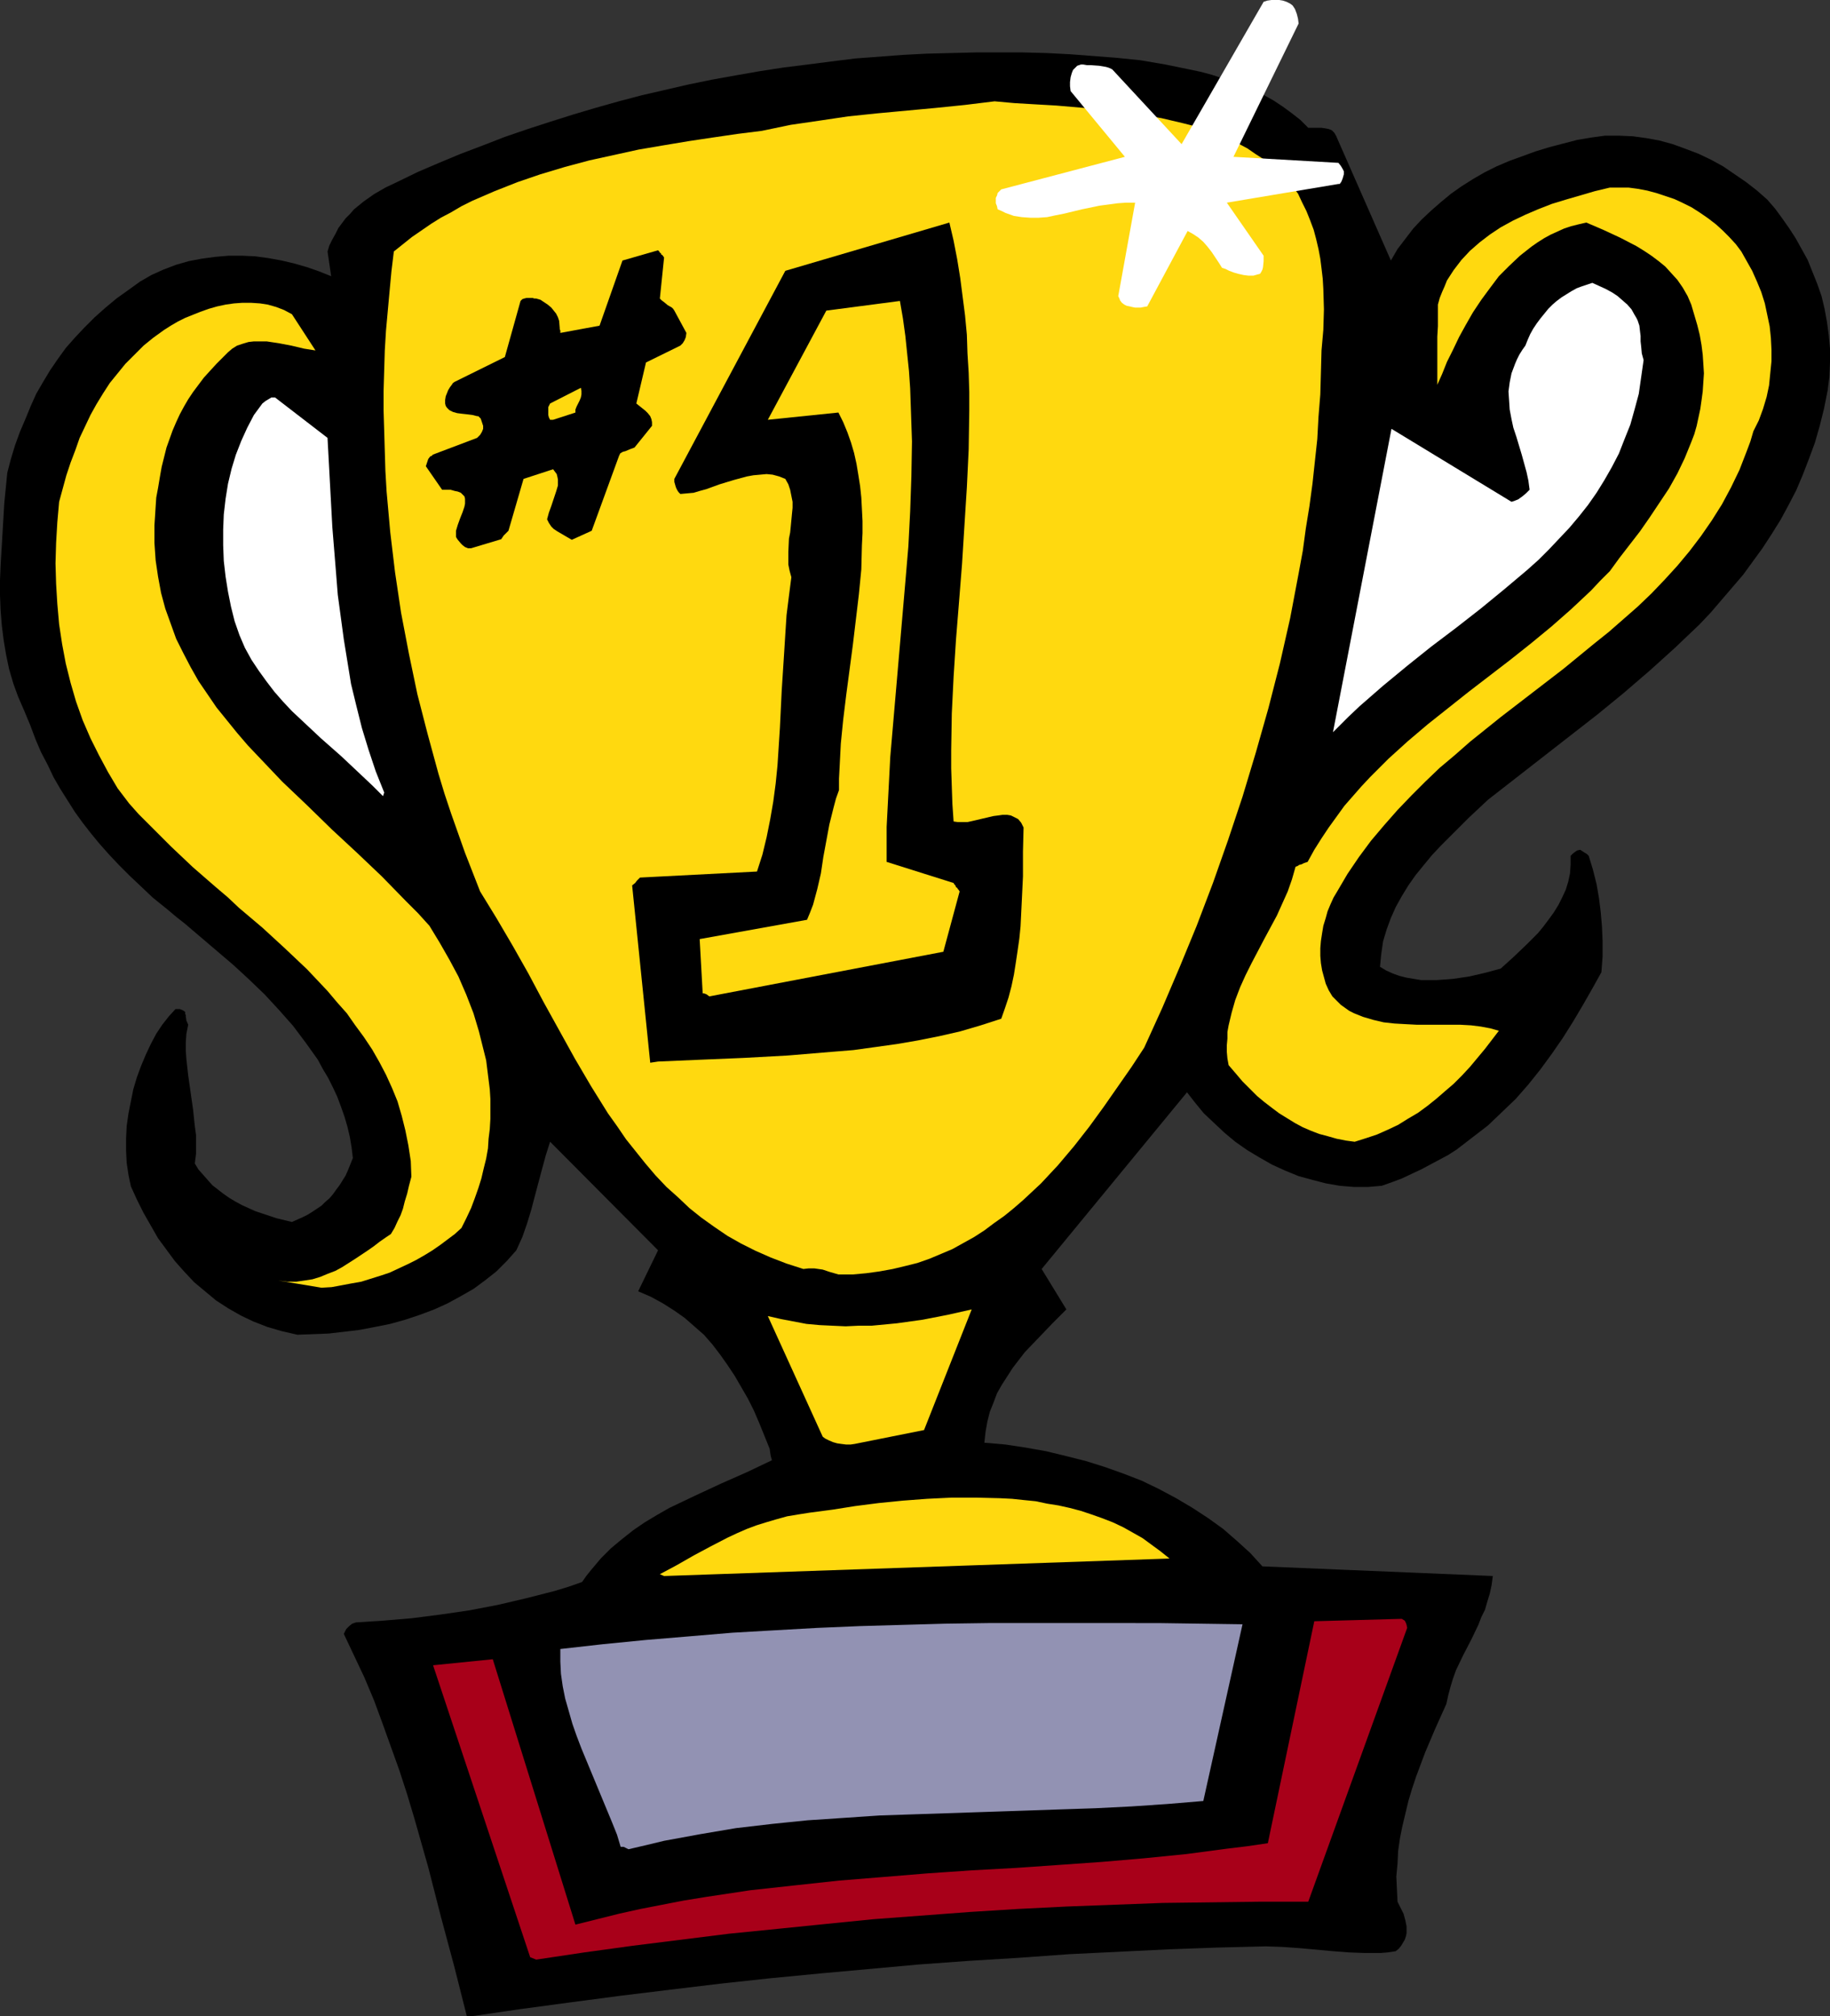
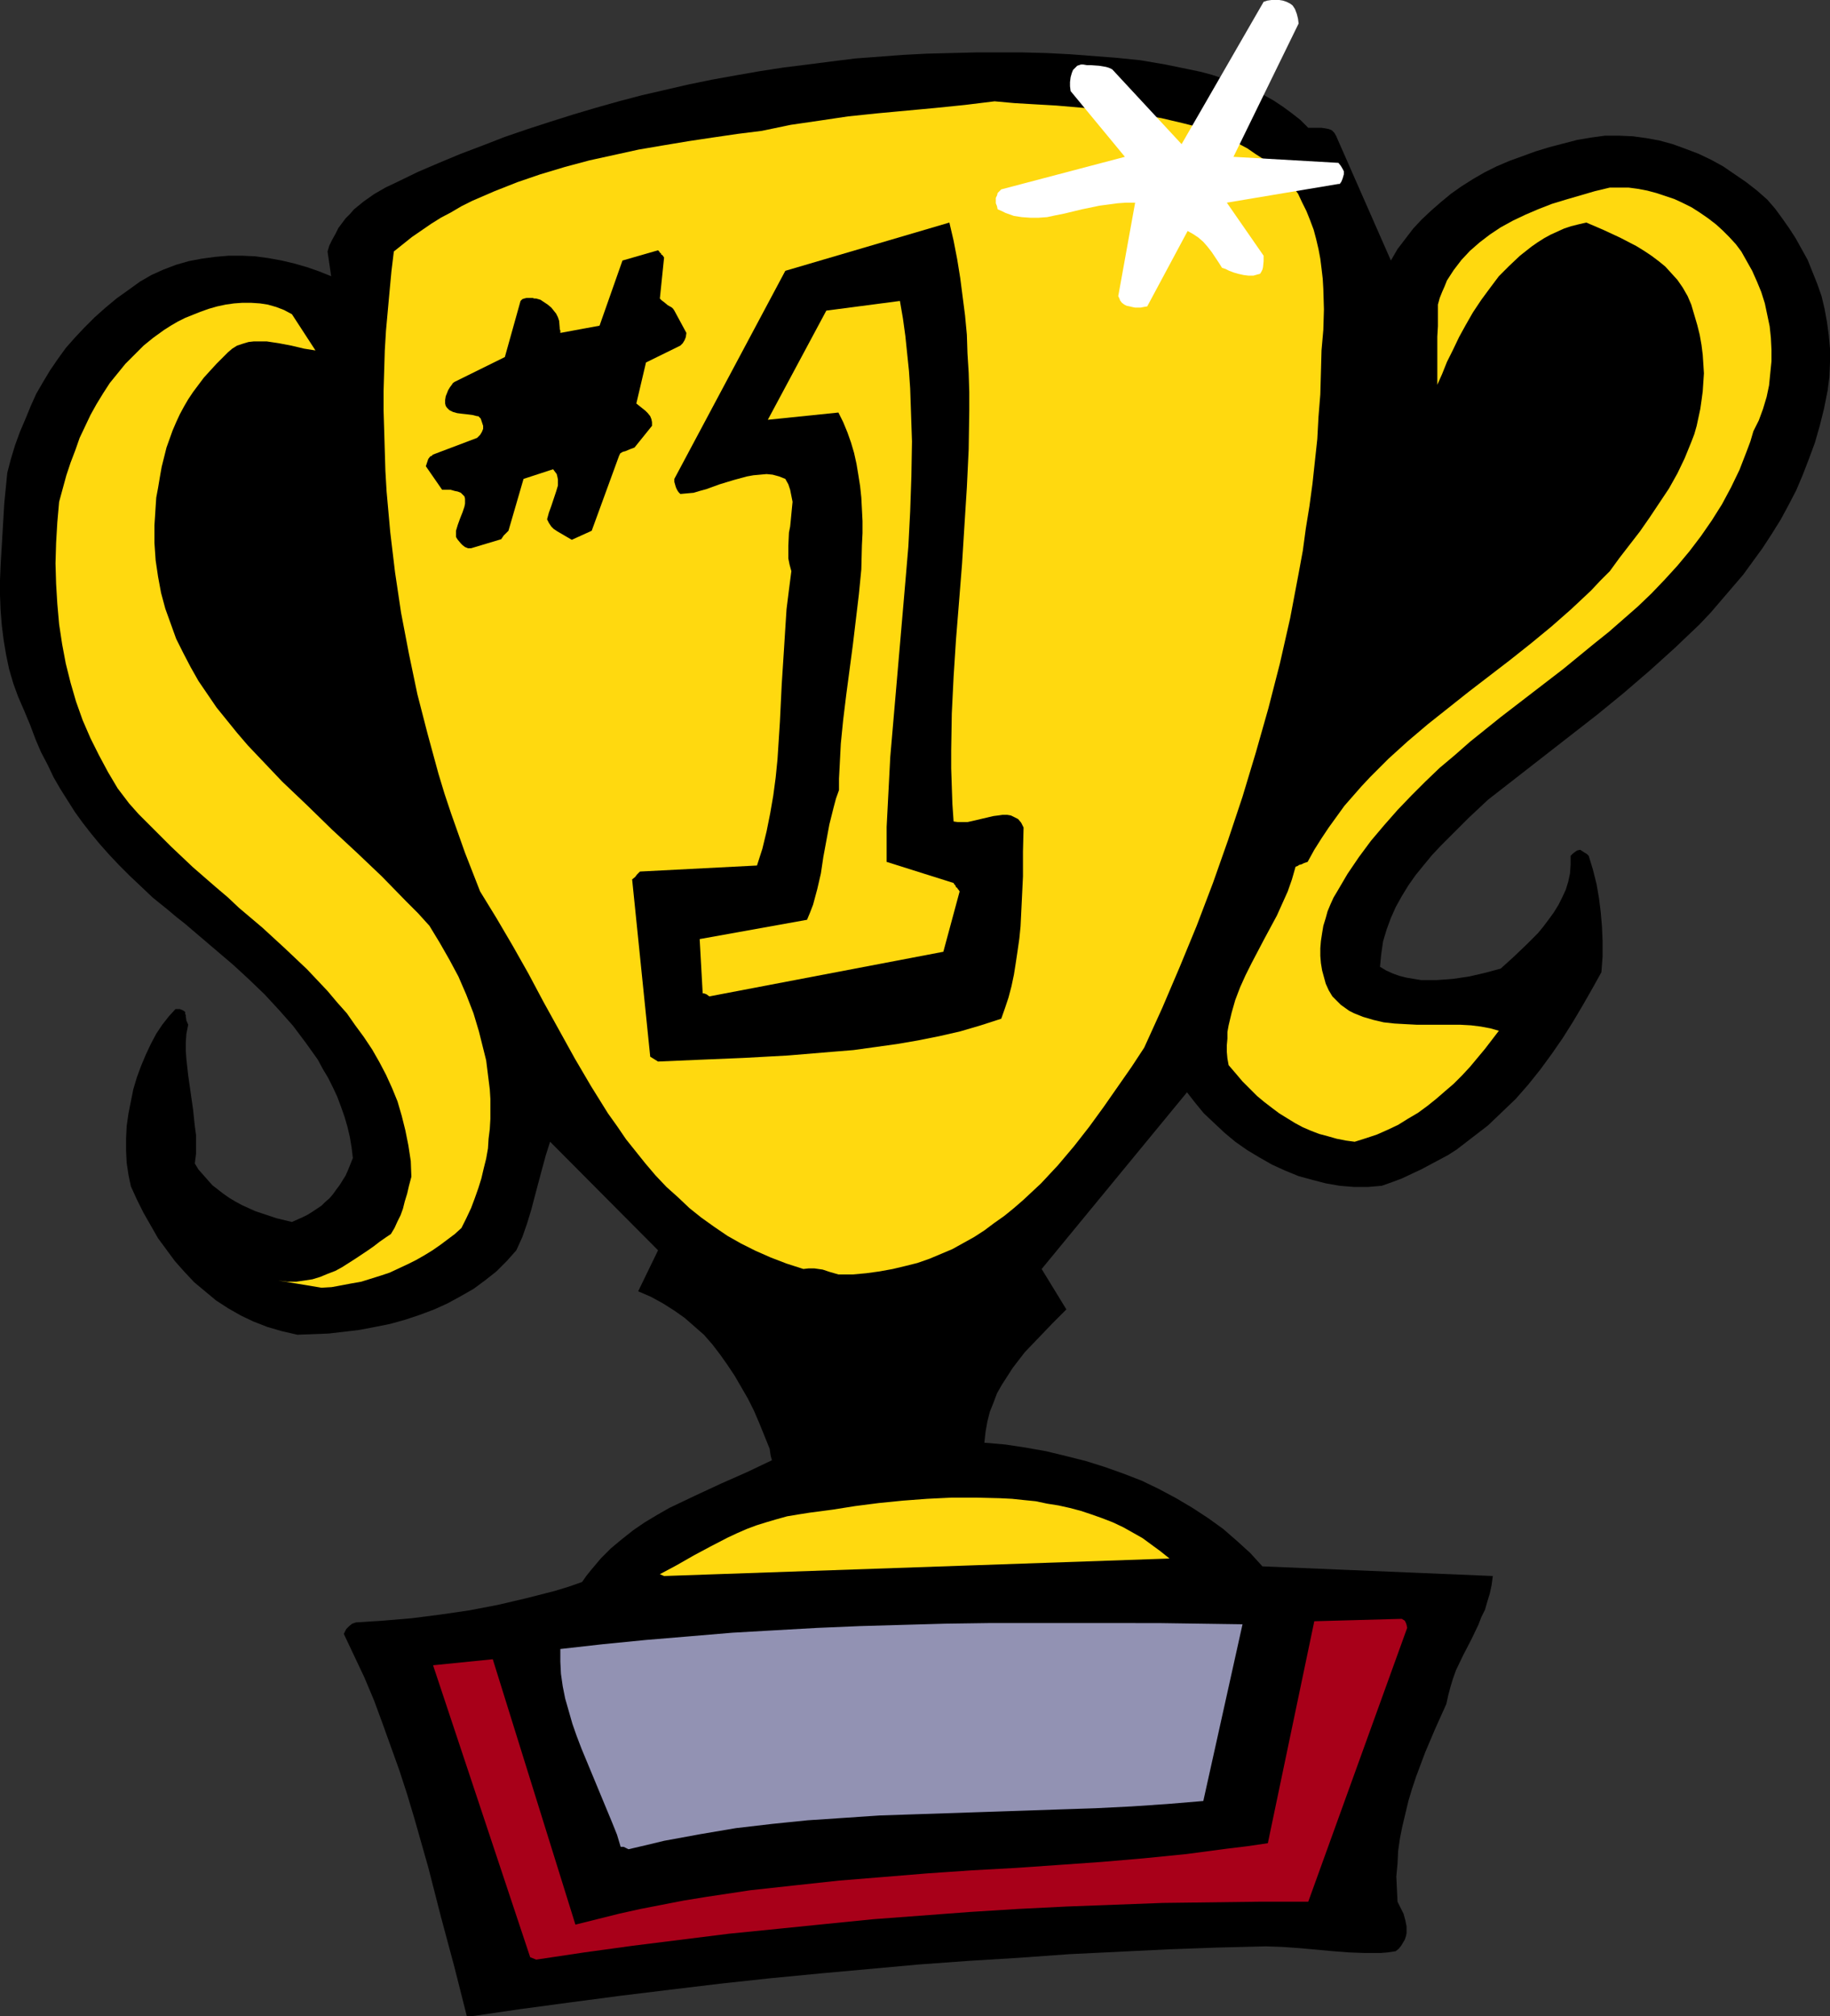
<svg xmlns="http://www.w3.org/2000/svg" xmlns:ns1="http://sodipodi.sourceforge.net/DTD/sodipodi-0.dtd" xmlns:ns2="http://www.inkscape.org/namespaces/inkscape" version="1.0" width="129.724mm" height="142.927mm" id="svg15" ns1:docname="Trophy 6.wmf">
  <rect width="100%" height="100%" fill="#333333" stroke="none" />
  <ns1:namedview id="namedview15" pagecolor="#ffffff" bordercolor="#000000" borderopacity="0.25" ns2:showpageshadow="2" ns2:pageopacity="0.0" ns2:pagecheckerboard="0" ns2:deskcolor="#d1d1d1" ns2:document-units="mm" />
  <defs id="defs1">
    <pattern id="WMFhbasepattern" patternUnits="userSpaceOnUse" width="6" height="6" x="0" y="0" />
  </defs>
  <path style="fill:#000000;fill-opacity:1;fill-rule:evenodd;stroke:none" d="m 126.209,540.195 13.251,-1.939 13.251,-1.777 13.413,-1.777 13.251,-1.616 13.413,-1.616 13.413,-1.454 13.413,-1.293 26.664,-2.424 13.413,-0.97 13.251,-0.808 13.413,-0.97 13.251,-0.646 13.251,-0.646 13.251,-0.485 13.09,-0.323 4.525,0.162 4.525,0.323 8.888,0.808 4.202,0.323 4.202,0.162 h 4.363 l 1.939,-0.162 2.101,-0.323 0.808,-0.646 0.646,-0.808 0.485,-0.808 0.485,-0.808 0.323,-0.97 0.162,-0.808 v -0.808 -0.97 l -0.323,-1.616 -0.485,-1.777 -0.808,-1.616 -0.808,-1.616 -0.162,-3.393 -0.162,-3.393 0.323,-3.393 0.162,-3.393 0.485,-3.393 0.646,-3.232 0.808,-3.393 0.808,-3.393 0.97,-3.232 1.131,-3.393 2.424,-6.464 2.747,-6.464 2.909,-6.464 0.485,-2.262 0.646,-2.424 0.646,-2.101 0.808,-2.262 1.939,-4.04 2.101,-4.04 1.939,-4.04 0.808,-2.101 0.97,-1.939 0.646,-2.262 0.646,-2.101 0.485,-2.262 0.323,-2.424 -61.731,-2.585 -3.232,-3.555 -3.555,-3.232 -3.717,-3.232 -4.04,-2.909 -4.202,-2.747 -4.363,-2.585 -4.525,-2.424 -4.686,-2.262 -5.01,-1.939 -5.01,-1.777 -5.171,-1.616 -5.171,-1.293 -5.333,-1.293 -5.494,-0.97 -5.333,-0.808 -5.656,-0.485 0.323,-2.909 0.485,-2.747 0.646,-2.585 0.97,-2.424 0.97,-2.585 1.293,-2.262 1.454,-2.262 1.454,-2.262 1.616,-2.101 1.616,-2.101 3.717,-3.878 3.717,-3.878 3.717,-3.717 -6.626,-10.827 38.946,-47.346 2.262,2.909 2.262,2.747 2.747,2.585 2.747,2.585 2.909,2.424 3.232,2.262 3.232,1.939 3.394,1.939 3.555,1.616 3.555,1.454 3.555,0.97 3.717,0.97 3.717,0.646 3.878,0.323 h 3.717 l 3.717,-0.323 2.747,-0.97 2.586,-0.97 2.747,-1.293 2.424,-1.131 2.424,-1.293 2.424,-1.293 2.424,-1.293 2.262,-1.454 4.202,-3.232 4.202,-3.232 3.717,-3.555 3.717,-3.555 3.394,-3.878 3.232,-4.04 3.07,-4.201 2.909,-4.201 2.747,-4.363 2.586,-4.363 2.586,-4.525 2.424,-4.363 0.323,-4.201 v -4.04 l -0.162,-3.878 -0.323,-3.878 -0.485,-3.878 -0.646,-3.717 -0.97,-3.878 -1.131,-3.717 -0.162,-0.162 -0.162,-0.162 -0.162,-0.162 -0.808,-0.485 -0.97,-0.646 -0.808,0.162 -0.485,0.323 -0.646,0.485 -0.646,0.646 v 2.262 l -0.162,2.424 -0.485,2.262 -0.646,2.101 -0.97,2.101 -0.97,1.939 -1.293,2.101 -1.293,1.777 -1.454,1.939 -1.454,1.777 -3.232,3.232 -3.394,3.232 -3.394,3.07 -4.202,1.131 -4.202,0.97 -4.363,0.646 -2.101,0.162 -2.262,0.162 h -2.101 -2.101 l -1.939,-0.323 -1.939,-0.323 -1.939,-0.485 -1.778,-0.646 -1.778,-0.808 -1.616,-0.97 0.162,-1.777 0.162,-1.616 0.485,-3.393 0.97,-3.232 1.131,-3.07 1.293,-2.909 1.616,-2.909 1.778,-2.909 1.939,-2.747 2.101,-2.585 2.262,-2.747 2.424,-2.585 2.424,-2.424 5.01,-5.009 5.171,-4.848 29.25,-22.784 7.11,-5.817 6.949,-5.979 6.626,-5.979 3.394,-3.232 3.232,-3.07 3.07,-3.232 2.909,-3.393 2.909,-3.393 2.909,-3.393 2.586,-3.555 2.586,-3.555 2.424,-3.717 2.424,-3.878 2.101,-3.878 2.101,-4.04 1.778,-4.201 1.616,-4.201 1.616,-4.363 1.293,-4.525 1.131,-4.525 0.97,-4.848 0.485,-3.717 0.162,-3.878 v -3.717 l -0.323,-3.555 -0.485,-3.555 -0.646,-3.555 -0.808,-3.393 -1.131,-3.232 -1.293,-3.232 -1.293,-3.232 -1.616,-2.909 -1.616,-2.909 -1.778,-2.747 -1.939,-2.747 -1.778,-2.424 -2.101,-2.424 -2.747,-2.424 -2.909,-2.262 -3.07,-2.101 -3.07,-2.101 -3.232,-1.777 -3.394,-1.616 -3.394,-1.293 -3.555,-1.293 -3.555,-0.97 -3.555,-0.646 -3.555,-0.485 -3.717,-0.162 h -3.717 l -3.555,0.485 -3.878,0.646 -3.717,0.97 -3.717,0.97 -3.717,1.131 -3.555,1.293 -3.555,1.293 -3.394,1.454 -3.232,1.616 -3.07,1.777 -3.07,1.939 -2.747,1.939 -2.747,2.262 -2.586,2.262 -2.586,2.424 -2.262,2.424 -2.101,2.747 -2.101,2.747 -1.778,3.07 -14.706,-33.449 -0.485,-0.808 -0.646,-0.646 -0.808,-0.323 -0.808,-0.162 -1.131,-0.162 h -1.131 -1.293 -1.131 l -2.101,-2.101 -2.262,-1.777 -2.424,-1.777 -2.424,-1.616 -2.586,-1.454 -2.747,-1.293 -2.747,-1.131 -2.747,-1.131 -2.909,-0.97 -2.909,-0.97 -3.07,-0.808 -3.07,-0.646 -6.302,-1.293 -6.626,-1.131 -6.302,-0.646 -6.302,-0.485 -6.302,-0.485 -6.302,-0.323 -6.302,-0.162 h -6.464 -6.302 l -6.464,0.162 -6.464,0.162 -6.302,0.323 -6.464,0.485 -6.464,0.485 -6.464,0.808 -6.302,0.808 -6.464,0.808 -6.302,0.97 -6.464,1.131 -6.302,1.131 -6.302,1.293 -6.302,1.454 -6.302,1.454 -6.141,1.616 -6.302,1.777 -5.979,1.777 -6.141,1.939 -5.979,1.939 -6.141,2.101 -5.818,2.262 -5.979,2.262 -5.818,2.424 -5.656,2.424 -5.656,2.747 -3.07,1.454 -3.07,1.777 -2.747,1.939 -2.586,2.101 -1.131,1.293 -1.131,1.131 -0.97,1.293 -0.97,1.293 -0.808,1.616 -0.808,1.454 -0.808,1.616 -0.485,1.616 0.97,6.625 -3.232,-1.293 -3.232,-1.131 -3.394,-0.97 -3.394,-0.808 -3.555,-0.646 -3.555,-0.485 -3.555,-0.162 h -3.555 l -3.717,0.323 -3.555,0.485 -3.394,0.646 -3.394,0.97 -3.394,1.293 -3.232,1.454 -3.07,1.777 -2.909,2.101 -3.394,2.424 -2.909,2.424 -2.909,2.585 -2.747,2.747 -2.586,2.747 -2.424,2.747 -2.101,2.909 -2.101,3.07 -1.939,3.232 -1.778,3.07 -1.454,3.232 -1.454,3.555 -1.454,3.393 -1.293,3.555 -1.131,3.717 -0.97,3.717 -0.808,8.241 -0.485,8.241 -0.485,8.241 L 0,155.449 v 4.04 l 0.162,4.04 0.323,4.04 0.485,3.878 0.646,3.878 0.808,3.878 1.131,3.878 1.293,3.555 1.616,3.717 1.616,3.878 1.454,3.878 1.454,3.393 1.778,3.393 1.616,3.393 1.778,3.07 1.939,3.07 1.939,3.07 2.101,2.909 2.262,2.909 2.262,2.747 2.586,2.909 2.586,2.747 2.909,2.909 2.909,2.747 3.232,3.07 4.202,3.393 2.101,1.777 2.262,1.777 8.726,7.433 4.363,3.717 4.202,3.878 4.202,4.04 3.878,4.201 3.717,4.201 3.394,4.525 1.616,2.262 1.616,2.262 1.293,2.424 1.454,2.424 1.293,2.585 1.131,2.424 0.97,2.585 0.97,2.747 0.808,2.747 0.646,2.747 0.485,2.909 0.323,2.747 -0.646,1.616 -0.646,1.616 -0.646,1.454 -0.808,1.293 -0.808,1.293 -0.97,1.293 -0.808,1.131 -0.97,1.131 -1.131,0.97 -0.97,0.97 -2.424,1.616 -1.293,0.808 -1.293,0.646 -1.454,0.646 -1.454,0.646 -4.04,-0.97 -3.878,-1.293 -1.939,-0.646 -1.778,-0.808 -1.778,-0.808 -1.778,-0.97 -1.616,-0.97 -1.616,-1.131 -1.454,-1.131 -1.454,-1.131 -1.293,-1.454 -1.131,-1.293 -1.293,-1.454 -0.97,-1.616 0.323,-2.585 v -2.424 -2.585 l -0.323,-2.424 -0.485,-4.525 -0.646,-4.525 -0.646,-4.525 -0.485,-4.363 -0.162,-2.262 v -2.262 l 0.162,-2.262 0.485,-2.424 -0.485,-1.131 -0.162,-1.131 v -0.323 l -0.162,-0.323 v -0.323 -0.162 l -0.162,-0.162 -0.485,-0.323 -0.808,-0.323 h -1.131 l -1.778,1.939 -1.778,2.262 -1.616,2.424 -1.454,2.747 -1.293,2.747 -1.293,3.07 -1.131,3.07 -0.97,3.232 -0.646,3.232 -0.646,3.232 -0.485,3.393 -0.162,3.232 v 3.393 l 0.162,3.232 0.485,3.232 0.646,3.07 1.616,3.555 1.778,3.555 1.939,3.393 1.939,3.393 2.262,3.07 2.262,3.07 2.586,2.909 2.586,2.747 2.909,2.424 2.909,2.424 3.232,2.101 3.394,1.939 3.394,1.616 3.717,1.454 3.878,1.131 4.202,0.97 4.202,-0.162 4.202,-0.162 4.202,-0.485 4.04,-0.485 4.202,-0.808 4.04,-0.808 4.04,-1.131 3.878,-1.293 3.878,-1.454 3.555,-1.616 3.555,-1.939 3.394,-1.939 3.07,-2.262 3.07,-2.424 2.747,-2.747 2.586,-2.909 1.616,-3.555 1.293,-3.717 1.131,-3.717 0.97,-3.717 1.939,-7.272 0.97,-3.555 1.131,-3.555 28.926,29.086 -5.333,10.988 3.394,1.454 3.232,1.777 3.07,1.939 2.747,1.939 2.586,2.262 2.586,2.262 2.262,2.585 2.101,2.747 1.939,2.747 1.939,2.909 1.778,3.07 1.778,3.07 1.616,3.232 1.454,3.393 2.747,6.787 0.162,1.131 0.162,0.97 0.162,0.485 v 0.162 l 0.162,0.323 v 0 l -3.394,1.616 -3.394,1.616 -6.949,3.07 -6.949,3.232 -3.394,1.616 -3.394,1.616 -3.394,1.939 -3.232,1.939 -3.07,2.101 -3.07,2.424 -2.909,2.424 -2.747,2.747 -2.586,3.07 -1.293,1.616 -1.131,1.616 -3.717,1.293 -3.717,1.131 -7.595,1.939 -7.595,1.777 -7.595,1.454 -7.757,1.131 -7.595,0.97 -7.595,0.646 -7.434,0.485 -0.97,0.323 -0.808,0.646 -0.485,0.485 -0.323,0.323 -0.323,0.646 -0.323,0.646 2.747,5.817 2.747,5.817 2.586,6.14 2.262,6.14 2.262,6.302 2.262,6.302 2.101,6.464 1.939,6.464 3.717,13.089 3.394,13.25 3.555,13.25 3.394,13.412 z" id="path1" />
  <path style="fill:#a80019;fill-opacity:1;fill-rule:evenodd;stroke:none" d="m 143.662,525.005 12.928,-1.939 12.928,-1.777 12.928,-1.616 12.928,-1.616 12.928,-1.293 12.766,-1.293 12.928,-1.293 12.928,-0.97 12.928,-0.97 12.928,-0.808 12.928,-0.646 12.928,-0.485 12.928,-0.485 12.928,-0.162 12.928,-0.162 H 350.51 l 26.502,-73.362 v 0 l -0.162,-0.808 -0.162,-0.485 -0.323,-0.646 -0.808,-0.485 -23.432,0.646 -12.443,59.465 -5.494,0.808 -5.333,0.646 -10.989,1.454 -11.312,1.131 -11.312,0.97 -11.474,0.808 -11.635,0.808 -11.797,0.646 -11.797,0.808 -11.797,0.97 -11.958,0.97 -11.958,1.293 -11.797,1.293 -11.797,1.777 -5.979,0.97 -5.818,1.131 -5.818,1.131 -5.818,1.293 -5.818,1.454 -5.818,1.454 -22.139,-71.1 -15.998,1.616 26.018,78.209 z" id="path2" />
  <path style="fill:#9292b3;fill-opacity:1;fill-rule:evenodd;stroke:none" d="m 168.387,495.434 4.848,-1.131 4.686,-1.131 9.696,-1.777 9.534,-1.616 9.696,-1.131 9.534,-0.97 9.696,-0.646 9.534,-0.646 9.696,-0.323 38.461,-1.293 9.696,-0.323 9.696,-0.485 9.534,-0.646 9.696,-0.808 10.504,-47.346 -22.624,-0.323 H 287.486 264.7 l -11.474,0.162 -11.474,0.323 -11.312,0.323 -11.474,0.485 -11.474,0.646 -11.312,0.646 -11.474,0.97 -11.635,0.97 -11.474,1.131 -11.474,1.293 v 3.393 l 0.162,3.232 0.485,3.393 0.646,3.232 0.97,3.393 0.97,3.393 1.131,3.232 1.293,3.393 2.747,6.625 2.747,6.625 2.747,6.625 1.293,3.232 0.97,3.232 h 0.485 0.323 l 0.646,0.323 z" id="path3" />
  <path style="fill:#ffd90f;fill-opacity:1;fill-rule:evenodd;stroke:none" d="m 177.921,422.234 135.421,-4.686 -2.424,-1.939 -2.424,-1.777 -2.424,-1.777 -2.586,-1.454 -2.586,-1.454 -2.747,-1.293 -2.909,-1.131 -2.747,-0.97 -2.909,-0.97 -3.07,-0.808 -2.909,-0.646 -3.07,-0.485 -3.07,-0.646 -3.232,-0.323 -3.07,-0.323 -3.232,-0.162 -6.464,-0.162 h -6.464 l -6.626,0.323 -6.464,0.485 -6.464,0.646 -6.302,0.808 -6.141,0.97 -6.141,0.808 -3.07,0.485 -2.909,0.485 -2.909,0.808 -2.747,0.808 -2.586,0.808 -2.586,0.97 -2.586,1.131 -2.424,1.131 -4.686,2.424 -4.525,2.424 -4.525,2.585 -4.525,2.424 z" id="path4" />
-   <path style="fill:#ffd90f;fill-opacity:1;fill-rule:evenodd;stroke:none" d="m 228.987,386.846 18.584,-3.717 12.766,-32.318 -6.464,1.454 -6.626,1.293 -6.949,0.97 -3.394,0.323 -3.394,0.323 h -3.555 l -3.394,0.162 -3.555,-0.162 -3.394,-0.162 -3.555,-0.323 -3.394,-0.646 -3.394,-0.646 -3.555,-0.808 14.706,32.318 0.646,0.485 0.97,0.485 1.131,0.485 1.131,0.323 1.131,0.162 1.293,0.162 h 1.131 z" id="path5" />
  <path style="fill:#ffd90f;fill-opacity:1;fill-rule:evenodd;stroke:none" d="m 86.133,344.994 2.747,-0.162 2.586,-0.485 2.586,-0.485 2.747,-0.485 2.586,-0.808 2.586,-0.808 2.424,-0.808 2.424,-1.131 2.424,-1.131 2.262,-1.131 2.262,-1.293 2.101,-1.293 2.101,-1.454 1.939,-1.454 1.939,-1.454 1.778,-1.616 1.293,-2.585 1.293,-2.747 0.97,-2.585 0.97,-2.747 0.808,-2.585 0.646,-2.747 0.646,-2.585 0.485,-2.747 0.162,-2.585 0.323,-2.585 0.162,-2.747 v -2.585 -2.747 l -0.162,-2.585 -0.323,-2.585 -0.323,-2.585 -0.323,-2.585 -0.646,-2.585 -1.293,-5.171 -1.454,-4.848 -1.939,-5.009 -2.101,-4.848 -2.424,-4.525 -2.586,-4.525 -2.747,-4.525 -3.07,-3.393 -3.232,-3.232 -6.464,-6.625 -6.626,-6.302 -6.787,-6.302 -6.626,-6.464 -6.626,-6.302 -3.07,-3.232 -3.07,-3.232 -3.07,-3.232 -2.909,-3.393 -2.747,-3.393 -2.747,-3.393 -2.424,-3.555 -2.424,-3.555 -2.101,-3.717 -1.939,-3.717 -1.939,-3.878 -1.454,-4.04 -1.454,-4.04 -1.131,-4.201 -0.808,-4.363 -0.646,-4.363 -0.323,-4.686 v -4.686 l 0.162,-2.424 0.162,-2.585 0.162,-2.424 0.485,-2.585 0.485,-2.909 0.485,-2.747 0.646,-2.585 0.646,-2.585 0.808,-2.262 0.808,-2.262 0.97,-2.262 0.97,-2.101 1.131,-2.101 1.131,-1.939 1.293,-1.939 1.454,-1.939 1.454,-1.939 1.616,-1.777 1.778,-1.939 1.778,-1.777 1.293,-1.293 1.131,-0.97 1.293,-0.808 1.454,-0.485 1.616,-0.485 1.454,-0.162 h 1.616 1.778 l 3.232,0.485 3.394,0.646 3.394,0.808 3.07,0.485 -6.302,-9.695 -2.101,-1.131 -2.101,-0.808 -2.262,-0.646 -2.101,-0.323 -2.424,-0.162 h -2.262 l -2.262,0.162 -2.262,0.323 -2.262,0.485 -2.262,0.646 -2.262,0.808 -4.04,1.616 -1.939,0.97 -1.939,1.131 -1.778,1.131 -2.909,2.101 -2.586,2.101 -2.424,2.424 -2.424,2.424 -2.101,2.585 -2.101,2.585 -1.778,2.747 -1.778,2.909 -1.616,2.909 -1.454,3.07 -1.454,3.07 -1.131,3.232 -1.293,3.393 -1.131,3.393 -0.97,3.555 -0.97,3.555 -0.485,5.494 -0.323,5.494 -0.162,5.494 0.162,5.494 0.323,5.332 0.485,5.494 0.808,5.332 0.97,5.171 1.293,5.171 1.454,5.009 1.778,5.009 2.101,4.848 2.262,4.525 2.424,4.525 2.586,4.363 3.07,4.04 2.586,2.909 2.909,2.909 5.656,5.656 5.979,5.656 6.141,5.332 3.232,2.747 2.909,2.747 6.302,5.332 5.979,5.494 5.979,5.656 2.747,2.909 2.747,2.909 2.586,3.07 2.586,2.909 2.262,3.232 2.262,3.07 2.262,3.393 1.939,3.393 1.778,3.393 1.616,3.555 1.454,3.555 1.131,3.878 0.97,3.878 0.808,4.04 0.646,4.201 0.162,4.201 -0.646,2.424 -0.485,2.101 -0.646,2.101 -0.485,1.939 -0.646,1.777 -0.808,1.616 -0.808,1.777 -0.97,1.616 -1.454,0.97 -1.616,1.131 -1.454,1.131 -1.616,1.131 -3.394,2.262 -3.555,2.262 -1.778,0.97 -2.101,0.808 -1.939,0.808 -2.101,0.646 -2.101,0.323 -2.262,0.323 h -2.424 l -2.424,-0.323 z" id="path6" />
  <path style="fill:#ffd90f;fill-opacity:1;fill-rule:evenodd;stroke:none" d="m 224.624,341.439 h 3.878 l 3.555,-0.323 3.555,-0.485 3.555,-0.646 3.394,-0.808 3.232,-0.808 3.232,-1.131 3.07,-1.293 3.07,-1.293 2.909,-1.616 2.909,-1.616 2.747,-1.777 2.586,-1.939 2.747,-1.939 2.586,-2.101 2.424,-2.101 2.424,-2.262 2.424,-2.262 4.525,-4.848 4.363,-5.171 4.04,-5.171 3.878,-5.332 3.717,-5.332 3.717,-5.332 3.394,-5.171 4.848,-10.665 4.686,-10.988 4.525,-10.988 4.363,-11.473 4.04,-11.473 3.878,-11.634 3.555,-11.796 3.394,-11.958 3.07,-11.958 2.747,-12.119 2.262,-11.958 1.131,-6.14 0.808,-5.979 0.97,-5.979 0.808,-5.979 0.646,-5.979 0.646,-5.979 0.323,-5.979 0.485,-5.979 0.162,-5.817 0.162,-5.979 0.485,-5.494 0.162,-5.494 -0.162,-5.494 -0.162,-2.747 -0.323,-2.747 -0.323,-2.585 -0.485,-2.585 -0.646,-2.747 -0.646,-2.424 -0.97,-2.585 -0.97,-2.424 -1.131,-2.262 -1.131,-2.424 -1.616,-2.101 -1.778,-1.939 -1.939,-1.777 -1.939,-1.777 -1.939,-1.616 -2.262,-1.454 -2.101,-1.454 -2.424,-1.293 -2.262,-1.131 -2.424,-0.97 -2.586,-0.97 -2.586,-0.97 -2.586,-0.808 -2.586,-0.646 -5.494,-1.293 -5.494,-0.97 -5.656,-0.808 -5.818,-0.646 -5.656,-0.485 -5.656,-0.485 -5.656,-0.323 -5.494,-0.323 -5.333,-0.485 -7.918,0.97 -7.918,0.808 -15.675,1.454 -7.757,0.808 -7.595,1.131 -7.757,1.131 -7.757,1.616 -6.464,0.808 -6.626,0.97 -6.464,0.97 -6.787,1.131 -6.626,1.131 -6.626,1.454 -6.626,1.454 -6.626,1.777 -6.464,1.939 -6.141,2.101 -6.141,2.424 -5.979,2.585 -2.909,1.454 -2.747,1.616 -2.747,1.454 -2.586,1.616 -2.586,1.777 -2.586,1.777 -2.424,1.939 -2.424,1.939 -0.646,5.332 -0.485,5.171 -0.485,5.332 -0.485,5.332 -0.323,5.332 -0.162,5.332 -0.162,5.494 v 5.332 l 0.162,5.332 0.162,5.494 0.162,5.332 0.323,5.494 0.97,10.827 1.293,10.827 1.616,10.827 2.101,10.988 2.262,10.827 2.747,10.665 1.454,5.332 1.454,5.332 1.616,5.332 1.778,5.332 3.717,10.503 4.04,10.342 4.363,7.11 4.363,7.433 4.202,7.433 4.04,7.595 4.202,7.595 4.202,7.595 4.363,7.433 4.525,7.272 2.424,3.393 2.424,3.555 2.586,3.232 2.586,3.232 2.747,3.232 2.909,3.07 3.07,2.747 3.07,2.909 3.232,2.585 3.394,2.424 3.555,2.424 3.717,2.101 3.878,1.939 4.04,1.777 4.202,1.616 4.525,1.454 1.454,-0.162 h 1.454 l 1.131,0.162 1.131,0.162 1.939,0.646 1.131,0.323 z" id="path7" />
  <path style="fill:#ffd90f;fill-opacity:1;fill-rule:evenodd;stroke:none" d="m 362.953,305.89 3.07,-0.97 2.909,-0.97 2.909,-1.293 2.747,-1.293 2.586,-1.616 2.747,-1.616 2.424,-1.777 2.424,-1.939 2.424,-2.101 2.262,-1.939 2.262,-2.262 2.101,-2.262 4.04,-4.848 3.717,-4.848 -2.262,-0.646 -2.586,-0.485 -2.586,-0.323 -2.909,-0.162 h -5.818 -5.818 l -3.07,-0.162 -2.909,-0.162 -2.909,-0.323 -2.747,-0.646 -2.747,-0.808 -2.424,-0.97 -1.293,-0.646 -1.131,-0.808 -1.131,-0.808 -0.97,-0.97 -1.293,-1.293 -0.97,-1.616 -0.808,-1.777 -0.485,-1.777 -0.485,-1.777 -0.323,-1.939 -0.162,-1.939 v -2.101 l 0.162,-1.939 0.323,-2.101 0.323,-1.939 0.646,-2.101 0.485,-1.777 0.808,-1.939 0.808,-1.777 0.97,-1.616 2.747,-4.686 3.07,-4.525 3.232,-4.363 3.555,-4.201 3.555,-4.04 3.717,-3.878 3.717,-3.717 3.878,-3.717 4.04,-3.393 4.04,-3.555 8.242,-6.625 8.403,-6.464 8.403,-6.464 8.08,-6.625 4.04,-3.232 3.878,-3.393 3.878,-3.393 3.717,-3.555 3.555,-3.717 3.394,-3.717 3.232,-3.878 3.07,-4.04 2.909,-4.201 2.747,-4.363 2.424,-4.525 2.262,-4.686 1.939,-5.009 0.97,-2.585 0.808,-2.747 1.454,-2.909 1.131,-3.07 0.97,-3.232 0.646,-3.07 0.323,-3.232 0.323,-3.232 v -3.07 l -0.162,-3.232 -0.323,-3.07 -0.646,-3.07 -0.646,-3.07 -0.97,-3.07 -1.131,-2.747 -1.293,-2.909 -1.454,-2.585 -1.454,-2.585 -1.454,-1.939 -1.778,-1.939 -1.778,-1.777 -1.778,-1.616 -2.101,-1.616 -2.101,-1.454 -2.262,-1.454 -2.262,-1.131 -2.424,-1.131 -2.424,-0.808 -2.424,-0.808 -2.424,-0.646 -2.586,-0.485 -2.424,-0.323 h -2.586 -2.424 l -4.04,0.97 -3.878,1.131 -3.878,1.131 -3.717,1.131 -3.717,1.454 -3.394,1.454 -3.394,1.616 -3.232,1.777 -2.909,1.939 -2.747,2.101 -2.586,2.262 -2.262,2.424 -2.101,2.747 -1.778,2.747 -0.646,1.616 -0.646,1.454 -0.646,1.616 -0.485,1.777 v 3.07 2.747 l -0.162,2.747 v 12.927 l 1.293,-2.909 1.293,-3.232 1.616,-3.232 1.616,-3.393 1.778,-3.232 1.939,-3.393 2.262,-3.393 2.262,-3.07 2.424,-3.232 2.747,-2.747 2.909,-2.747 3.07,-2.424 1.616,-1.131 1.778,-1.131 1.778,-0.97 1.778,-0.808 1.778,-0.808 1.939,-0.646 1.939,-0.485 2.101,-0.485 4.525,1.939 4.525,2.101 4.363,2.262 2.101,1.293 1.939,1.293 1.939,1.454 1.778,1.454 1.616,1.777 1.616,1.777 1.454,2.101 1.293,2.262 0.97,2.262 0.808,2.747 0.808,2.747 0.646,2.585 0.485,2.747 0.323,2.585 0.162,2.424 0.162,2.585 -0.162,2.424 -0.162,2.424 -0.323,2.424 -0.323,2.262 -0.485,2.262 -0.485,2.262 -0.646,2.262 -0.808,2.101 -1.778,4.363 -1.939,4.04 -2.262,4.04 -2.586,3.878 -2.586,3.878 -2.586,3.717 -2.747,3.555 -2.747,3.555 -2.586,3.555 -2.586,2.585 -2.424,2.585 -5.333,5.009 -5.333,4.686 -5.494,4.525 -5.494,4.363 -11.15,8.564 -5.494,4.363 -5.494,4.363 -5.333,4.525 -5.171,4.686 -4.848,4.848 -2.424,2.585 -2.262,2.585 -2.262,2.585 -2.101,2.909 -2.101,2.909 -1.939,2.909 -1.939,3.07 -1.778,3.232 -0.485,0.162 -0.485,0.162 -0.646,0.323 -0.646,0.162 -0.485,0.323 -0.485,0.162 -0.97,3.393 -1.131,3.232 -1.454,3.232 -1.454,3.232 -3.394,6.302 -3.394,6.464 -1.616,3.232 -1.454,3.232 -1.293,3.393 -0.97,3.393 -0.808,3.393 -0.323,1.777 v 1.777 l -0.162,1.777 v 1.777 l 0.162,1.777 0.323,1.777 1.939,2.262 1.778,2.101 1.939,1.939 1.939,1.939 1.939,1.616 2.101,1.616 1.939,1.454 2.101,1.293 2.101,1.293 2.101,1.131 2.262,0.97 2.101,0.808 2.424,0.646 2.262,0.646 2.424,0.485 z" id="path8" />
-   <path style="fill:#000000;fill-opacity:1;fill-rule:evenodd;stroke:none" d="m 176.305,284.398 11.312,-0.485 11.635,-0.485 11.797,-0.646 11.635,-0.97 5.979,-0.485 5.818,-0.808 5.818,-0.808 5.656,-0.97 5.656,-1.131 5.656,-1.293 5.494,-1.616 5.494,-1.777 0.97,-2.747 0.97,-2.909 0.808,-3.07 0.646,-3.07 0.485,-3.07 0.485,-3.232 0.485,-3.393 0.323,-3.232 0.323,-6.625 0.323,-6.787 v -6.625 l 0.162,-6.464 -0.323,-0.646 -0.323,-0.646 -0.808,-0.97 -0.97,-0.485 -0.97,-0.485 -0.97,-0.162 h -1.293 l -1.131,0.162 -1.293,0.162 -2.747,0.646 -2.747,0.646 -1.454,0.323 h -1.293 -1.293 l -1.131,-0.162 -0.323,-4.686 -0.162,-4.686 -0.162,-4.848 v -4.848 l 0.162,-9.857 0.485,-9.857 0.646,-10.019 0.808,-10.019 0.808,-10.18 0.646,-10.342 0.646,-10.18 0.485,-10.18 0.162,-10.342 v -5.009 l -0.162,-5.171 -0.323,-5.171 -0.162,-5.009 -0.485,-5.171 -0.646,-5.009 -0.646,-5.009 -0.808,-5.009 -0.97,-5.009 -1.131,-4.848 -43.955,12.927 -29.734,55.749 v 0.808 l 0.323,1.131 0.162,0.485 0.323,0.646 0.323,0.485 0.485,0.485 1.778,-0.162 1.778,-0.162 1.616,-0.485 1.778,-0.485 3.555,-1.293 3.717,-1.131 3.555,-0.97 1.778,-0.323 1.778,-0.162 1.778,-0.162 1.616,0.162 1.778,0.485 1.616,0.646 0.808,1.454 0.485,1.454 0.323,1.616 0.323,1.616 v 1.616 l -0.162,1.616 -0.323,3.393 -0.162,1.616 -0.323,1.616 -0.162,3.555 v 1.616 1.777 l 0.323,1.616 0.485,1.777 -0.646,5.009 -0.646,5.171 -0.323,5.009 -0.323,5.171 -0.646,10.019 -0.485,10.019 -0.646,10.019 -0.485,4.848 -0.646,4.848 -0.808,4.686 -0.97,4.848 -1.131,4.686 -1.454,4.525 -31.35,1.616 -0.323,0.323 -0.485,0.485 -0.485,0.646 -0.808,0.646 4.848,47.507 z" id="path9" />
+   <path style="fill:#000000;fill-opacity:1;fill-rule:evenodd;stroke:none" d="m 176.305,284.398 11.312,-0.485 11.635,-0.485 11.797,-0.646 11.635,-0.97 5.979,-0.485 5.818,-0.808 5.818,-0.808 5.656,-0.97 5.656,-1.131 5.656,-1.293 5.494,-1.616 5.494,-1.777 0.97,-2.747 0.97,-2.909 0.808,-3.07 0.646,-3.07 0.485,-3.07 0.485,-3.232 0.485,-3.393 0.323,-3.232 0.323,-6.625 0.323,-6.787 v -6.625 l 0.162,-6.464 -0.323,-0.646 -0.323,-0.646 -0.808,-0.97 -0.97,-0.485 -0.97,-0.485 -0.97,-0.162 h -1.293 l -1.131,0.162 -1.293,0.162 -2.747,0.646 -2.747,0.646 -1.454,0.323 h -1.293 -1.293 l -1.131,-0.162 -0.323,-4.686 -0.162,-4.686 -0.162,-4.848 v -4.848 l 0.162,-9.857 0.485,-9.857 0.646,-10.019 0.808,-10.019 0.808,-10.18 0.646,-10.342 0.646,-10.18 0.485,-10.18 0.162,-10.342 v -5.009 l -0.162,-5.171 -0.323,-5.171 -0.162,-5.009 -0.485,-5.171 -0.646,-5.009 -0.646,-5.009 -0.808,-5.009 -0.97,-5.009 -1.131,-4.848 -43.955,12.927 -29.734,55.749 v 0.808 l 0.323,1.131 0.162,0.485 0.323,0.646 0.323,0.485 0.485,0.485 1.778,-0.162 1.778,-0.162 1.616,-0.485 1.778,-0.485 3.555,-1.293 3.717,-1.131 3.555,-0.97 1.778,-0.323 1.778,-0.162 1.778,-0.162 1.616,0.162 1.778,0.485 1.616,0.646 0.808,1.454 0.485,1.454 0.323,1.616 0.323,1.616 l -0.162,1.616 -0.323,3.393 -0.162,1.616 -0.323,1.616 -0.162,3.555 v 1.616 1.777 l 0.323,1.616 0.485,1.777 -0.646,5.009 -0.646,5.171 -0.323,5.009 -0.323,5.171 -0.646,10.019 -0.485,10.019 -0.646,10.019 -0.485,4.848 -0.646,4.848 -0.808,4.686 -0.97,4.848 -1.131,4.686 -1.454,4.525 -31.35,1.616 -0.323,0.323 -0.485,0.485 -0.485,0.646 -0.808,0.646 4.848,47.507 z" id="path9" />
  <path style="fill:#ffd90f;fill-opacity:1;fill-rule:evenodd;stroke:none" d="m 190.041,266.946 62.701,-11.958 4.363,-16.159 -0.323,-0.485 -0.162,-0.162 -0.162,-0.323 v 0 l -0.323,-0.162 -0.162,-0.485 -0.323,-0.323 -0.162,-0.323 -17.938,-5.656 v -9.372 l 0.485,-9.372 0.485,-9.372 0.808,-9.372 0.808,-9.372 0.808,-9.372 1.616,-18.744 0.808,-9.534 0.485,-9.372 0.323,-9.372 0.162,-9.372 -0.323,-9.534 -0.162,-4.686 -0.323,-4.686 -0.485,-4.686 -0.485,-4.686 -0.646,-4.686 -0.808,-4.686 -19.715,2.585 -15.675,29.248 18.907,-1.939 1.293,2.585 1.131,2.747 0.97,2.747 0.808,2.747 0.646,2.909 0.485,2.909 0.485,3.07 0.323,3.07 0.162,3.07 0.162,3.232 v 3.232 l -0.162,3.232 -0.162,6.464 -0.646,6.625 -0.808,6.787 -0.808,6.787 -1.778,13.412 -0.808,6.625 -0.646,6.464 -0.323,6.302 -0.162,3.07 v 3.07 l -0.808,2.262 -0.646,2.424 -1.131,4.525 -0.808,4.363 -0.808,4.363 -0.646,4.363 -0.97,4.201 -1.131,4.201 -0.808,2.101 -0.808,1.939 -28.765,5.171 0.808,14.543 h 0.323 l 0.485,0.162 0.323,0.162 z" id="path10" />
-   <path style="fill:#ffffff;fill-opacity:1;fill-rule:evenodd;stroke:none" d="m 102.939,212.329 -2.262,-5.656 -1.939,-5.817 -1.778,-5.817 -1.454,-5.817 -1.454,-5.979 -0.97,-5.979 -0.97,-5.979 -0.808,-5.979 -0.808,-5.979 -0.485,-6.14 L 89.041,141.23 88.395,129.272 87.749,117.314 73.69,106.488 h -0.97 l -0.808,0.485 -0.808,0.485 -0.808,0.646 -2.262,3.07 -1.778,3.393 -1.616,3.555 -1.454,3.717 -1.131,3.717 -0.97,4.04 -0.646,4.04 -0.485,4.201 -0.162,4.04 v 4.201 l 0.162,4.201 0.485,4.201 0.646,4.04 0.808,4.04 0.97,3.878 1.293,3.717 1.454,3.393 1.778,3.232 1.939,2.909 2.101,2.909 2.101,2.747 2.262,2.585 2.424,2.585 2.586,2.424 5.171,4.848 5.494,4.848 5.494,5.171 2.909,2.747 2.747,2.747 z" id="path11" />
-   <path style="fill:#ffffff;fill-opacity:1;fill-rule:evenodd;stroke:none" d="m 358.267,195.039 2.909,-2.909 3.07,-2.909 6.302,-5.494 6.464,-5.332 6.464,-5.171 6.626,-5.009 6.626,-5.171 6.302,-5.171 6.141,-5.171 3.07,-2.747 2.747,-2.747 2.747,-2.909 2.747,-2.909 2.586,-3.07 2.424,-3.07 2.262,-3.232 2.101,-3.393 1.939,-3.393 1.939,-3.717 1.454,-3.717 1.616,-4.04 1.131,-4.04 1.131,-4.201 0.646,-4.525 0.646,-4.525 -0.485,-1.777 -0.162,-1.777 -0.162,-1.454 v -1.454 l -0.162,-1.293 -0.162,-1.454 -0.485,-1.454 -0.323,-0.646 -0.485,-0.808 -0.808,-1.454 -1.131,-1.293 -1.293,-1.131 -1.293,-1.131 -1.454,-0.97 -1.778,-0.97 -1.778,-0.808 -1.778,-0.808 -1.454,0.485 -1.454,0.485 -1.293,0.485 -1.454,0.808 -1.293,0.808 -1.293,0.808 -1.293,0.97 -1.131,0.97 -1.131,1.131 -2.101,2.585 -0.97,1.293 -0.97,1.454 -0.808,1.454 -0.646,1.454 -0.646,1.616 -0.808,1.131 -0.808,1.293 -0.646,1.293 -0.485,1.131 -0.97,2.585 -0.485,2.424 -0.323,2.424 0.162,2.424 0.162,2.424 0.485,2.585 0.485,2.262 0.808,2.424 1.454,4.848 1.293,4.686 0.485,2.262 0.323,2.424 -0.485,0.485 -0.485,0.485 -0.97,0.808 -1.131,0.808 -0.808,0.323 -0.97,0.323 -32.158,-19.552 -15.675,81.28 z" id="path12" />
  <path style="fill:#000000;fill-opacity:1;fill-rule:evenodd;stroke:none" d="m 126.209,146.885 8.08,-2.424 0.323,-0.485 0.323,-0.485 0.646,-0.646 0.646,-0.646 4.04,-13.897 7.918,-2.585 v 0 l 0.485,0.646 0.485,0.646 0.162,0.646 0.162,0.808 v 0.808 0.808 l -0.485,1.616 -0.646,1.939 -0.646,1.939 -0.646,1.777 -0.485,1.777 0.485,0.97 0.646,0.97 0.646,0.646 0.97,0.646 1.939,1.131 1.939,1.131 5.333,-2.424 7.434,-20.36 v 0.162 l 0.162,-0.485 0.485,-0.323 0.323,-0.162 0.646,-0.162 1.131,-0.485 1.293,-0.485 4.686,-5.817 v -0.97 l -0.162,-0.808 -0.323,-0.808 -0.646,-0.808 -0.646,-0.646 -0.808,-0.646 -1.616,-1.293 2.586,-10.988 9.211,-4.525 0.646,-0.646 0.485,-0.808 0.323,-0.808 0.162,-1.131 -3.232,-5.979 -0.323,-0.485 -0.323,-0.323 -1.131,-0.646 -0.97,-0.808 -0.646,-0.485 -0.485,-0.485 1.131,-10.988 -0.323,-0.485 -0.162,-0.162 -0.162,-0.162 h -0.162 v -0.323 l -0.323,-0.162 -0.162,-0.323 -0.323,-0.323 -9.534,2.747 -6.141,17.452 -10.504,1.939 v -0.646 l -0.162,-0.323 v -0.323 l -0.162,-1.939 -0.323,-0.97 -0.485,-0.97 -0.646,-0.808 -0.646,-0.808 -0.97,-0.808 -0.97,-0.646 -0.97,-0.646 -1.131,-0.323 h -0.485 l -0.485,-0.162 h -1.131 -0.485 l -0.646,0.162 -0.485,0.162 -0.485,0.485 -4.202,15.028 -13.413,6.625 -0.485,0.323 -0.323,0.485 -0.485,0.646 -0.485,0.808 -0.323,0.808 -0.323,0.808 -0.162,0.97 v 0.97 l 0.162,0.646 0.323,0.485 0.323,0.323 0.323,0.323 0.97,0.485 1.131,0.323 1.293,0.162 1.454,0.162 1.293,0.162 1.293,0.323 h 0.323 l 0.162,0.162 0.485,0.485 0.323,0.97 0.323,0.97 v 0.808 l -0.323,0.808 -0.485,0.808 -0.808,0.808 -11.958,4.525 v 0.162 l -0.646,0.323 -0.485,0.646 -0.323,0.97 -0.323,0.97 4.363,6.302 h 1.131 1.131 l 1.131,0.323 0.808,0.162 0.808,0.323 0.485,0.485 0.485,0.485 0.162,0.646 v 0.646 0.646 l -0.162,0.808 -0.485,1.454 -0.646,1.616 -0.646,1.777 -0.485,1.616 v 0.808 0.808 l 0.162,0.323 0.323,0.485 0.808,0.97 0.485,0.485 0.646,0.485 0.808,0.323 z" id="path13" />
-   <path style="fill:#ffd90f;fill-opacity:1;fill-rule:evenodd;stroke:none" d="m 148.187,112.467 5.979,-1.939 v -0.808 l 0.323,-0.808 0.808,-1.616 0.323,-0.808 0.162,-0.808 v -0.97 l -0.162,-0.808 -8.242,4.201 -0.485,0.97 v 0.97 1.131 l 0.162,0.646 0.323,0.646 z" id="path14" />
  <path style="fill:#ffffff;fill-opacity:1;fill-rule:evenodd;stroke:none" d="m 304.131,82.411 h 1.454 l 0.808,-0.162 0.97,-0.162 10.827,-20.199 1.454,0.808 1.454,0.97 1.293,1.131 1.131,1.293 1.131,1.454 0.97,1.454 0.97,1.454 0.808,1.293 0.97,0.323 0.97,0.485 1.293,0.485 1.131,0.323 1.454,0.323 1.293,0.162 h 1.293 l 1.131,-0.323 0.646,-0.162 0.323,-0.485 0.323,-0.646 0.162,-0.646 0.162,-1.616 v -1.454 l -9.858,-14.22 29.896,-5.009 h 0.323 l 0.162,-0.162 0.323,-0.485 0.323,-0.808 0.323,-1.131 v -0.808 l -0.323,-0.646 -0.485,-0.808 -0.646,-0.808 -28.118,-1.616 17.453,-35.711 -0.162,-1.293 -0.323,-1.293 -0.485,-1.293 -0.323,-0.485 -0.323,-0.485 -0.646,-0.485 -0.97,-0.485 -0.97,-0.323 L 342.753,0 h -1.131 -0.97 l -1.131,0.162 -0.97,0.323 -21.978,38.135 -18.584,-20.037 -0.646,-0.323 -0.97,-0.323 -0.97,-0.162 -0.97,-0.162 -2.262,-0.162 h -0.97 l -0.97,-0.162 h -0.646 l -0.485,0.162 -0.485,0.162 -0.323,0.323 -0.808,0.808 -0.323,0.808 -0.323,1.131 -0.162,1.293 v 1.131 l 0.162,1.293 14.544,17.613 -33.128,8.726 -0.485,0.485 -0.485,0.485 -0.162,0.646 -0.323,0.646 v 0.808 0.646 l 0.323,0.808 0.162,0.808 1.131,0.485 0.97,0.485 2.262,0.808 2.101,0.323 2.262,0.162 h 2.262 l 2.262,-0.162 2.262,-0.485 2.424,-0.485 4.686,-1.131 4.686,-0.97 2.424,-0.323 2.424,-0.323 2.262,-0.162 h 2.424 l -4.525,25.046 0.323,0.646 0.162,0.485 0.485,0.646 0.646,0.485 0.646,0.323 0.808,0.162 0.646,0.162 z" id="path15" />
</svg>